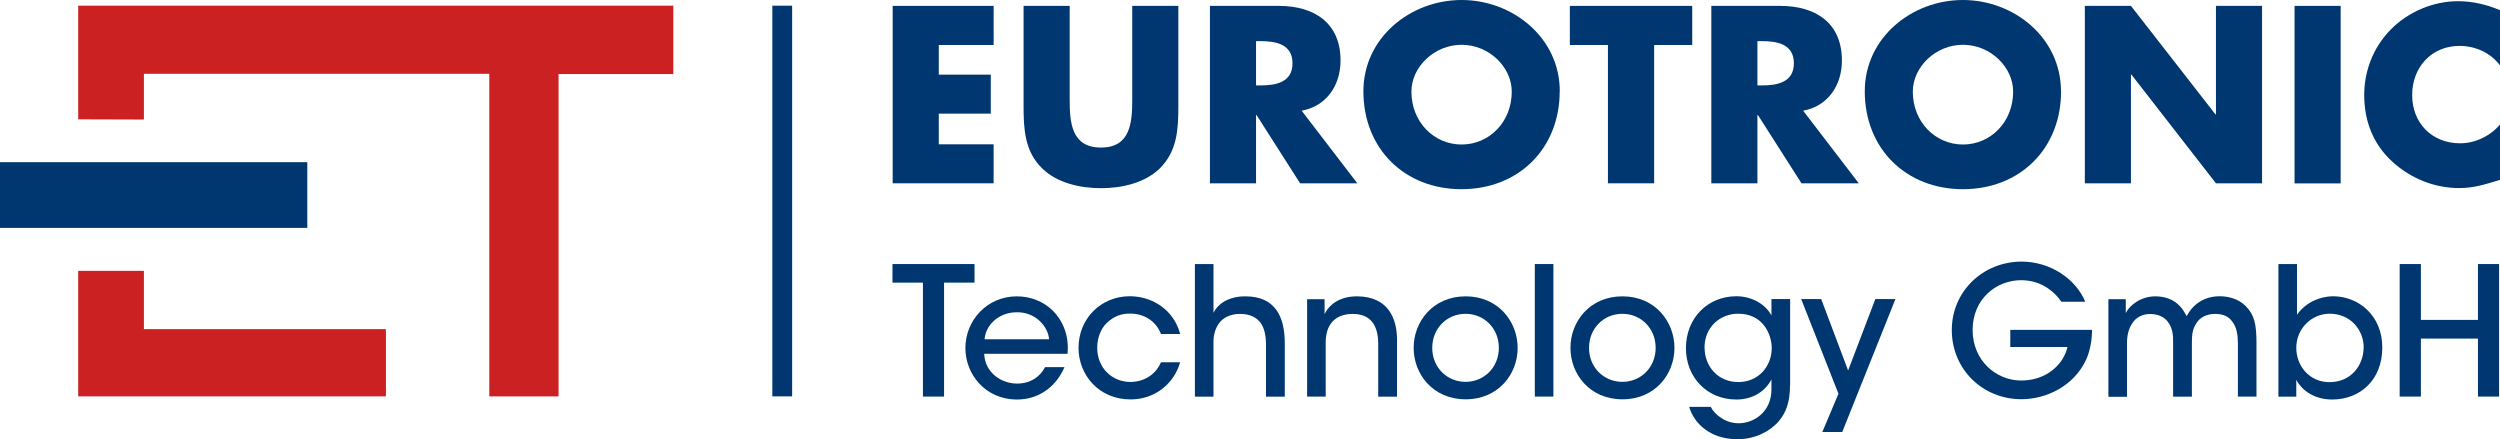
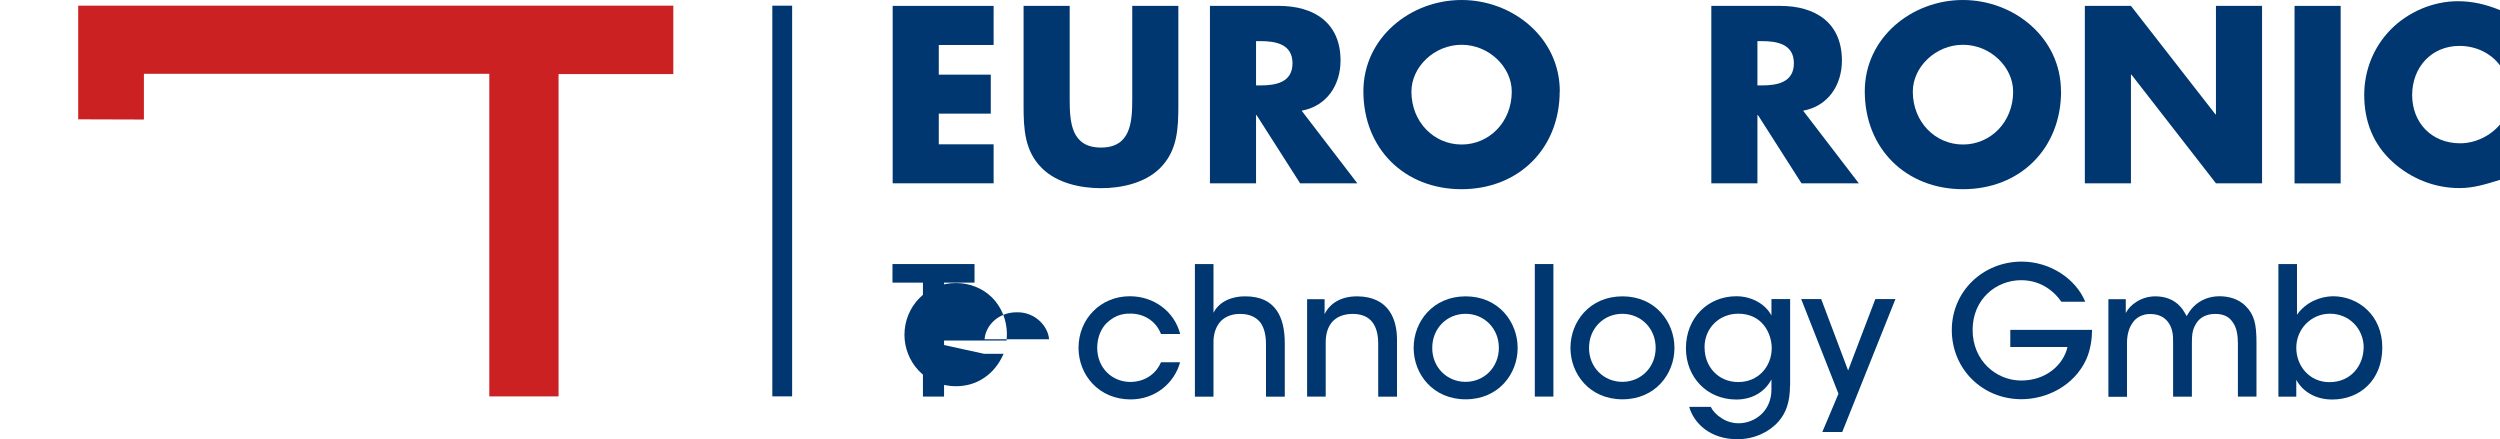
<svg xmlns="http://www.w3.org/2000/svg" id="Ebene_2" data-name="Ebene 2" viewBox="0 0 246.17 43.25">
  <defs>
    <style>
      .cls-1 {
        fill: #003770;
      }

      .cls-2 {
        fill: none;
      }

      .cls-3 {
        clip-path: url(#clippath-1);
      }

      .cls-4 {
        fill: #cb2123;
      }

      .cls-5 {
        clip-path: url(#clippath-2);
      }

      .cls-6 {
        clip-path: url(#clippath);
      }
    </style>
    <clipPath id="clippath">
      <rect class="cls-2" width="246.17" height="43.25" />
    </clipPath>
    <clipPath id="clippath-1">
      <rect class="cls-2" width="246.17" height="43.25" />
    </clipPath>
    <clipPath id="clippath-2">
      <rect class="cls-2" width="246.17" height="43.25" />
    </clipPath>
  </defs>
  <g id="Ebene_1-2" data-name="Ebene 1">
-     <rect class="cls-1" x="0" y="15.97" width="30.26" height="6.47" />
-     <polygon class="cls-4" points="38 32.41 14.17 32.41 14.17 26.67 7.7 26.67 7.7 39.03 38 39.03 38 32.41" />
    <polygon class="cls-4" points="7.7 .56 7.7 11.75 14.17 11.77 14.17 7.27 48.18 7.27 48.18 39.03 55 39.03 55 7.29 66.3 7.29 66.3 .56 7.7 .56" />
    <polygon class="cls-1" points="92.44 4.43 92.44 7.35 97.56 7.35 97.56 11.19 92.44 11.19 92.44 14.21 97.84 14.21 97.84 18.05 87.9 18.05 87.9 .58 97.84 .58 97.84 4.43 92.44 4.43" />
    <g class="cls-6">
      <path class="cls-1" d="M116.03.58v9.83c0,2.25-.09,4.47-1.83,6.17-1.46,1.44-3.75,1.95-5.79,1.95s-4.33-.51-5.79-1.95c-1.74-1.69-1.83-3.92-1.83-6.17V.58h4.54v9.2c0,2.27.16,4.75,3.08,4.75s3.08-2.48,3.08-4.75V.58h4.54Z" />
      <path class="cls-1" d="M133.67,18.05h-5.65l-4.29-6.72h-.05v6.72h-4.54V.58h6.79c3.45,0,6.07,1.65,6.07,5.38,0,2.41-1.35,4.49-3.83,4.94l5.49,7.16ZM123.68,8.41h.44c1.48,0,3.15-.28,3.15-2.18s-1.67-2.18-3.15-2.18h-.44v4.36Z" />
      <path class="cls-1" d="M153.58,8.99c0,5.65-4.06,9.64-9.67,9.64s-9.66-3.99-9.66-9.64C134.25,3.71,138.89,0,143.92,0s9.67,3.71,9.67,8.99M138.98,9.02c0,3.01,2.23,5.21,4.94,5.21s4.94-2.2,4.94-5.21c0-2.41-2.23-4.61-4.94-4.61s-4.94,2.2-4.94,4.61" />
-       <polygon class="cls-1" points="162.88 18.05 158.33 18.05 158.33 4.43 154.58 4.43 154.58 .58 166.63 .58 166.63 4.43 162.88 4.43 162.88 18.05" />
      <path class="cls-1" d="M183.04,18.05h-5.65l-4.29-6.72h-.05v6.72h-4.54V.58h6.79c3.45,0,6.07,1.65,6.07,5.38,0,2.41-1.35,4.49-3.82,4.94l5.49,7.16ZM173.05,8.41h.44c1.48,0,3.15-.28,3.15-2.18s-1.67-2.18-3.15-2.18h-.44v4.36Z" />
      <path class="cls-1" d="M202.95,8.99c0,5.65-4.05,9.64-9.66,9.64s-9.67-3.99-9.67-9.64C183.62,3.71,188.25,0,193.28,0s9.66,3.71,9.66,8.99M188.35,9.02c0,3.01,2.23,5.21,4.94,5.21s4.94-2.2,4.94-5.21c0-2.41-2.23-4.61-4.94-4.61s-4.94,2.2-4.94,4.61" />
      <polygon class="cls-1" points="205.29 .58 209.83 .58 218.15 11.26 218.2 11.26 218.2 .58 222.74 .58 222.74 18.05 218.2 18.05 209.88 7.35 209.83 7.35 209.83 18.05 205.29 18.05 205.29 .58" />
    </g>
    <rect class="cls-1" x="225.94" y=".58" width="4.54" height="17.48" />
    <g class="cls-3">
      <path class="cls-1" d="M246.17,6.44c-.93-1.25-2.43-1.92-3.99-1.92-2.78,0-4.66,2.13-4.66,4.84s1.9,4.75,4.73,4.75c1.48,0,2.97-.72,3.92-1.85v5.45c-1.51.46-2.6.81-4.01.81-2.43,0-4.75-.93-6.56-2.57-1.92-1.74-2.8-4.01-2.8-6.6,0-2.39.9-4.68,2.57-6.4,1.71-1.76,4.19-2.83,6.65-2.83,1.46,0,2.8.32,4.15.88v5.45Z" />
    </g>
    <rect class="cls-1" x="76.05" y=".56" width="1.95" height="38.47" />
    <polygon class="cls-1" points="90.88 27.83 87.88 27.83 87.88 26 95.96 26 95.96 27.83 92.96 27.83 92.96 39.05 90.88 39.05 90.88 27.83" />
    <g class="cls-5">
-       <path class="cls-1" d="M96.91,34.84c.09,1.94,1.78,2.93,3.23,2.93,1.29,0,2.24-.62,2.77-1.62h1.91c-.46,1.06-1.13,1.85-1.94,2.38-.81.55-1.76.81-2.74.81-3.14,0-5.08-2.52-5.08-5.06,0-2.75,2.15-5.1,5.06-5.1,1.38,0,2.63.51,3.55,1.41,1.13,1.15,1.6,2.65,1.45,4.25h-8.2ZM103.3,33.41c-.09-1.27-1.36-2.7-3.18-2.66-1.87,0-3.09,1.36-3.17,2.66h6.35Z" />
+       <path class="cls-1" d="M96.91,34.84h1.91c-.46,1.06-1.13,1.85-1.94,2.38-.81.55-1.76.81-2.74.81-3.14,0-5.08-2.52-5.08-5.06,0-2.75,2.15-5.1,5.06-5.1,1.38,0,2.63.51,3.55,1.41,1.13,1.15,1.6,2.65,1.45,4.25h-8.2ZM103.3,33.41c-.09-1.27-1.36-2.7-3.18-2.66-1.87,0-3.09,1.36-3.17,2.66h6.35Z" />
      <path class="cls-1" d="M116.2,35.68c-.58,2.08-2.47,3.65-4.87,3.65-3.14,0-5.13-2.42-5.13-5.08,0-2.84,2.17-5.08,5.05-5.08,2.29,0,4.36,1.41,4.96,3.72h-1.89c-.49-1.29-1.69-2.01-3-2.01-.97-.02-1.68.3-2.35.93-.57.56-.93,1.46-.93,2.43,0,1.98,1.45,3.37,3.28,3.37,1.61-.02,2.61-.99,3-1.94h1.89Z" />
      <path class="cls-1" d="M117.66,26h1.83v4.8c.56-1.13,1.87-1.64,3.12-1.62,1.5,0,2.45.49,3.07,1.34.6.83.83,1.98.83,3.3v5.24h-1.85v-5.15c0-.86-.16-1.62-.55-2.15-.42-.53-1.06-.85-2.01-.85s-1.64.37-2.03.88c-.4.51-.58,1.2-.58,1.85v5.42h-1.83v-13.05Z" />
      <path class="cls-1" d="M128.7,29.46h1.73v1.48c.46-.99,1.54-1.78,3.25-1.76,3.07.04,3.88,2.26,3.88,4.25v5.63h-1.85v-5.2c0-1.73-.67-2.96-2.54-2.95-1.8.02-2.63,1.15-2.63,2.8v5.34h-1.83v-9.6Z" />
      <path class="cls-1" d="M139.2,34.24c0-2.56,1.89-5.06,5.12-5.06s5.12,2.51,5.12,5.08-1.89,5.06-5.12,5.06-5.12-2.49-5.12-5.06v-.02ZM141.03,34.27c0,1.9,1.45,3.33,3.28,3.33s3.28-1.43,3.28-3.35-1.45-3.35-3.28-3.35-3.28,1.43-3.28,3.35v.02Z" />
      <rect class="cls-1" x="151.13" y="26" width="1.83" height="13.05" />
      <path class="cls-1" d="M154.64,34.24c0-2.56,1.89-5.06,5.12-5.06s5.12,2.51,5.12,5.08-1.89,5.06-5.12,5.06-5.12-2.49-5.12-5.06v-.02ZM156.47,34.27c0,1.9,1.45,3.33,3.28,3.33s3.28-1.43,3.28-3.35-1.45-3.35-3.28-3.35-3.28,1.43-3.28,3.35v.02Z" />
      <path class="cls-1" d="M176.26,37.94c0,1.68-.42,2.75-1.13,3.56-.88,1.02-2.38,1.75-4.04,1.75-2.72,0-4.3-1.59-4.76-3.19h2.12c.21.42.58.81,1.06,1.11.58.39,1.23.51,1.66.51,1.61,0,3.26-1.18,3.26-3.33v-.99c-.56,1.08-1.73,1.98-3.46,1.98-2.88,0-4.96-2.19-4.96-5.05,0-3,2.17-5.12,4.96-5.12,1.6,0,2.93.85,3.46,1.9v-1.62h1.84v8.49ZM167.85,34.25c0,1.8,1.29,3.37,3.32,3.37.97,0,1.78-.37,2.36-.97.56-.58.92-1.41.93-2.35,0-.76-.25-1.62-.78-2.28-.53-.67-1.36-1.13-2.52-1.13-1.82,0-3.32,1.36-3.32,3.33v.02Z" />
      <polygon class="cls-1" points="181.03 38.77 177.36 29.45 179.33 29.45 181.98 36.48 184.66 29.45 186.64 29.45 181.4 42.54 179.44 42.54 181.03 38.77" />
      <path class="cls-1" d="M202.97,29.7c-.33-.48-.74-.9-1.2-1.23-.76-.55-1.68-.88-2.75-.88-2.47,0-4.78,1.87-4.78,4.9s2.33,4.98,4.78,4.98c1.2,0,2.24-.37,3.02-.97.79-.6,1.34-1.43,1.54-2.33h-5.63v-1.69h8.05c0,.83-.14,1.96-.58,2.93-1.2,2.59-3.9,3.9-6.37,3.9-3.86,0-6.86-2.98-6.86-6.81s3.09-6.74,6.88-6.74c2.8,0,5.33,1.69,6.26,3.95h-2.34Z" />
      <path class="cls-1" d="M207.59,29.46h1.73v1.36c.41-.81,1.52-1.64,2.91-1.64.88,0,1.8.26,2.47,1.02.25.25.51.76.62.93.16-.28.35-.62.69-.95.62-.62,1.5-1.01,2.54-1.01.88,0,1.87.25,2.58.97.85.86,1.06,1.78,1.06,3.62v5.29h-1.83v-5.22c0-.79-.11-1.59-.53-2.13-.33-.49-.85-.79-1.71-.79-.81,0-1.5.33-1.85.92-.39.6-.44,1.13-.44,1.94v5.29h-1.85v-5.29c.02-.79-.07-1.38-.39-1.9-.35-.57-.92-.93-1.82-.95-.86-.02-1.5.4-1.82.93-.35.51-.51,1.18-.51,1.96v5.26h-1.83v-9.6Z" />
      <path class="cls-1" d="M224.35,26h1.83v4.99c.88-1.25,2.29-1.8,3.53-1.82,2.49,0,4.87,1.85,4.87,5.05s-2.19,5.12-4.94,5.12c-1.64,0-2.91-.79-3.53-1.94v1.66h-1.76v-13.05ZM232.75,34.24c0-1.87-1.43-3.35-3.32-3.35s-3.32,1.54-3.32,3.35,1.31,3.39,3.26,3.39c2.19,0,3.35-1.71,3.37-3.37v-.02Z" />
-       <polygon class="cls-1" points="236.29 39.05 236.29 26 238.38 26 238.38 31.5 244 31.5 244 26 246.08 26 246.08 39.05 244 39.05 244 33.34 238.38 33.34 238.38 39.05 236.29 39.05" />
    </g>
  </g>
</svg>